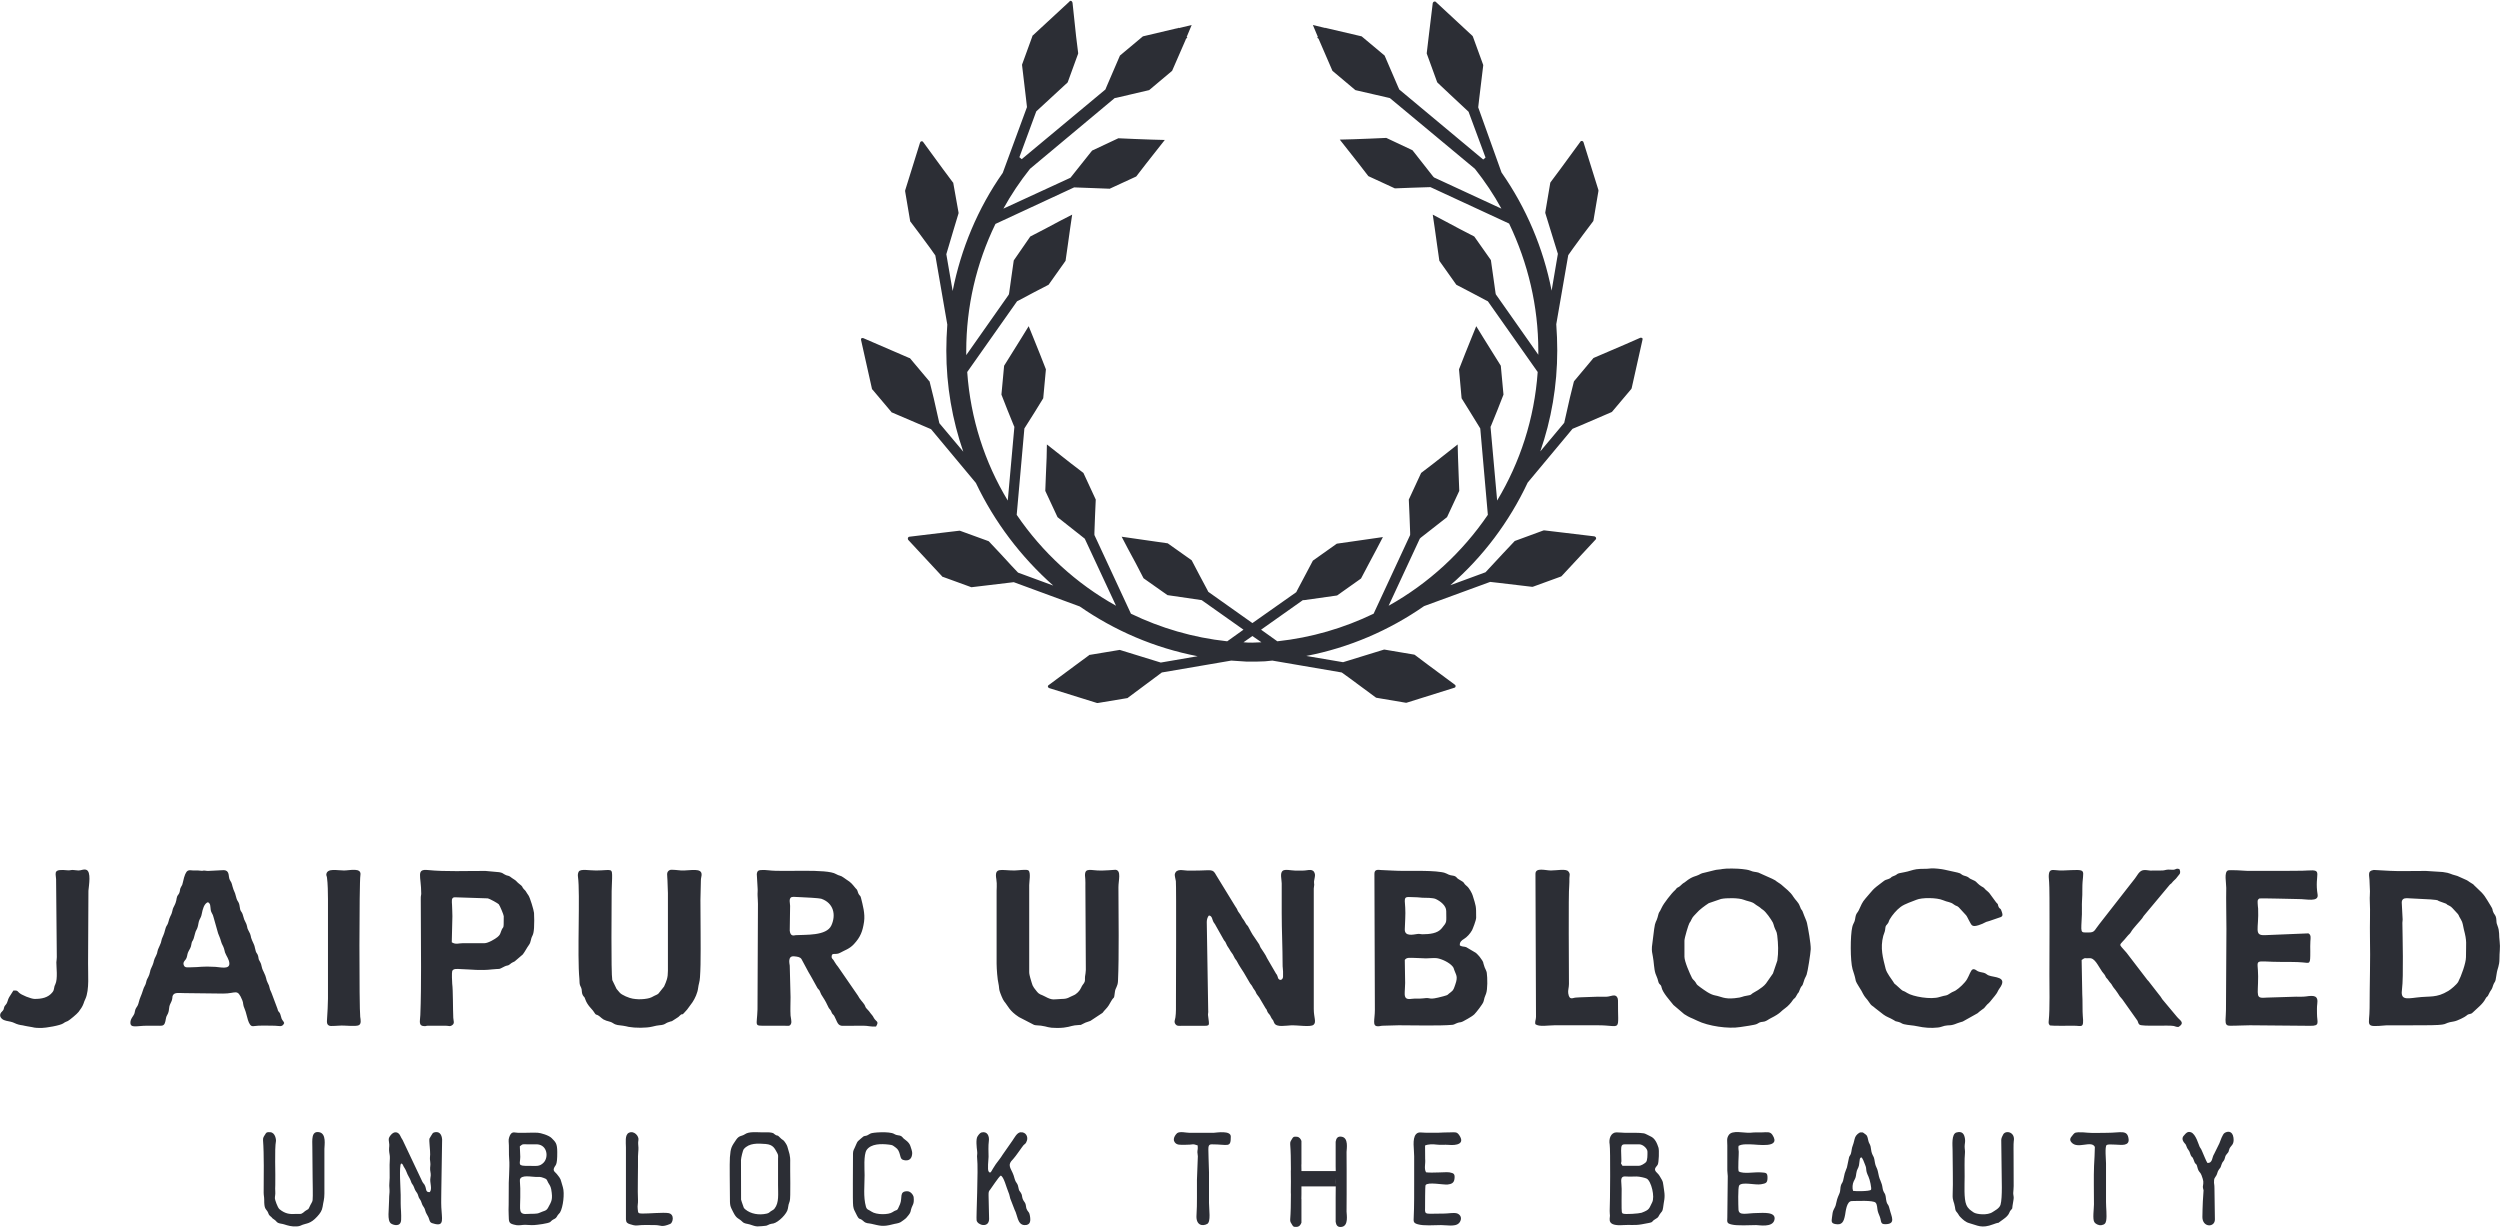
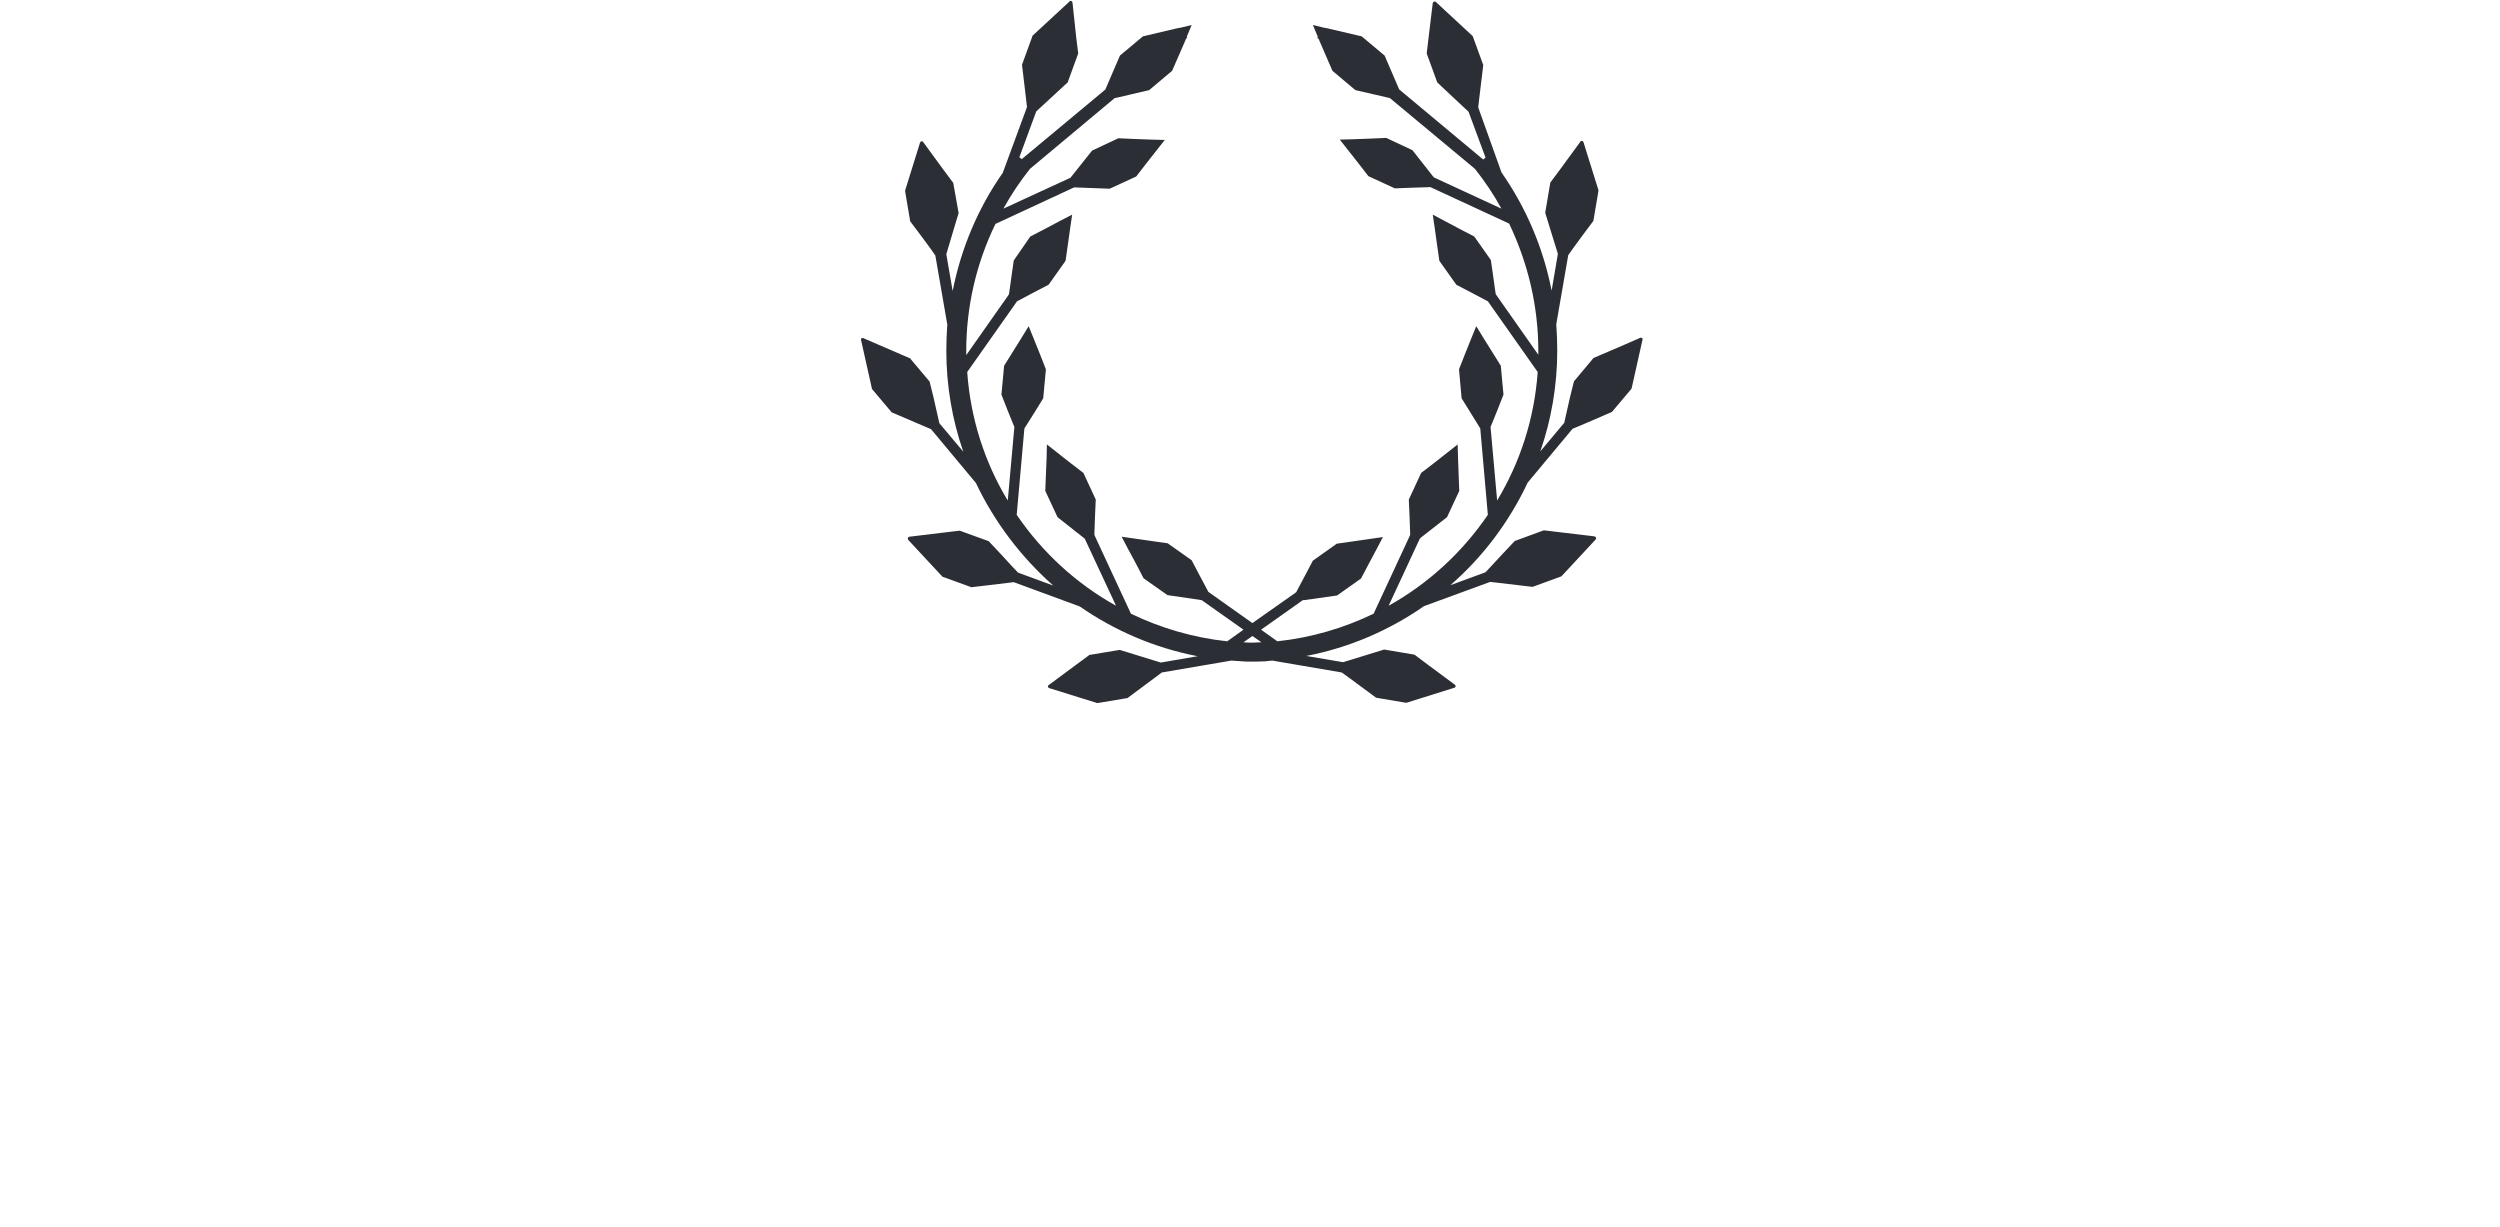
<svg xmlns="http://www.w3.org/2000/svg" width="2799" height="1374" viewBox="0 0 2799 1374" fill="none">
  <path fill-rule="evenodd" clip-rule="evenodd" d="M1200.8 3.1L1204.8 40.7L1207.1 59.3C1207.1 59.3 1207.1 59.6 1207.1 60L1195.6 91.6C1195.6 92 1195.2 92.4 1195.2 92.4L1160.2 124.7L1141.3 176L1143.9 178.2L1237.6 100.2L1239 96.8L1253.9 62.2L1279.6 40.7L1316 32.1L1319.3 31.4L1319.7 31L1320.1 31.4L1334.2 28L1328.6 41.4L1329.4 42.2L1327.9 43.3L1327.2 45.1L1312.3 79.3L1286.6 100.9L1249.8 109.5L1248 109.8L1153.2 189C1142 203.1 1132 218 1123.4 233.6L1198.5 199L1222.7 168.6L1252.1 154.8L1270.3 155.6L1289.2 156.3L1304.1 156.7L1283.3 183.1L1272.1 197.6L1242.4 211.3L1224.2 210.6L1202.6 209.8L1114.5 250.7C1093 295 1081.8 343.3 1081.8 393.1C1081.8 394.567 1081.8 396.067 1081.8 397.6L1129.4 329.9L1129.8 328.4L1132.4 309.8L1135 291.6L1153.5 264.8L1169.9 256.3L1186.6 247.4L1200.4 240.3L1198.2 255.2L1195.6 273.8L1193 292L1174 318.8L1157.6 327.3L1140.9 336.2L1138.7 337.3L1082.9 416.5C1086.6 468.9 1102.6 518 1128.3 560.4L1135.7 477.9L1135 476.4L1127.9 458.9L1121.2 441.8L1124.2 409.5L1143.9 377.9L1151.7 365.2L1157.3 379L1164.3 396.4L1171 413.5L1168 445.9L1158.4 461.5L1148.3 477.5L1146.9 479.7L1138.3 576.4C1166.9 618.4 1204.8 653.3 1249.5 678.2L1214.5 603.1L1184 579L1170.3 549.6L1171 531.4L1171.8 512.4L1172.1 497.6L1198.5 518.4L1213 529.5L1226.8 559.3L1226 577.5L1225.3 596.4V599L1266.2 687.1C1299.3 703.1 1335.7 713.9 1374 718L1392.2 705L1345.4 671.9L1307.1 666.3L1280.3 647.4L1271.8 631L1262.8 614.3L1255.8 600.9L1289.2 605.7L1307.4 608.3L1334.2 627.3L1342.8 643.7L1351.7 660.4L1352.8 662.6L1402.2 697.6L1451.3 663L1452.4 660.8L1461.3 644L1469.9 627.7L1496.7 608.7L1514.9 606.1L1548.3 601.3L1541.3 614.7L1532.4 631.4L1523.8 647.7L1497 666.7L1460.2 671.9H1458.7L1411.9 705L1430.1 718C1468.4 713.9 1504.8 703.1 1537.9 687.1L1578.8 599V596.4L1578.1 577.5L1577.3 559.3L1591.1 529.5L1605.6 518.4L1632 497.6L1632.4 512.4L1633.1 531.4L1633.8 549.6L1620.1 579L1590.7 602L1589.6 603.1L1554.7 678.2C1599.3 653.3 1637.2 618.4 1665.8 576.4L1657.3 479.7L1646.1 461.5L1636.4 445.9L1633.5 413.5L1640.2 396.4L1647.2 379L1652.8 365.2L1660.6 377.9L1680.3 409.5L1683.3 441.8L1676.6 458.9L1669.5 476.4L1668.8 477.9L1676.2 560.4C1701.9 517.6 1717.9 468.9 1721.6 416.5L1665.8 337.3L1663.6 336.2L1646.8 327.3L1630.5 318.8L1611.5 292L1608.9 273.8L1606.3 255.2L1604.1 240.3L1617.5 247.4L1634.2 256.3L1650.6 264.8L1669.2 291.2L1671.8 309.5L1674.4 328L1674.7 329.5L1722.3 397.2C1722.3 395.733 1722.3 394.233 1722.3 392.7C1722.3 342.9 1710.8 294.6 1689.6 250.3L1601.5 209.5L1579.9 210.2L1561.7 210.9L1532 197.2L1520.8 182.7L1500 156.3L1514.9 155.9L1533.8 155.2L1552.1 154.4L1581.4 168.2L1604.5 197.6L1605.6 198.7L1681 233.6C1672.5 218 1662.5 203.1 1651.3 189L1556.1 109.8L1517.5 100.9L1491.8 79.3L1477 45.1L1476.2 43.3L1474.7 42.2L1475.5 41.4L1469.9 28L1484 31.4L1484.4 31L1484.8 31.4L1524.5 40.7L1550.2 62.2L1565.1 96.8L1566.6 100.2L1660.6 178.6L1663.2 176.4L1644.2 125.1L1623.1 105.4L1609.3 92.4C1609.3 92 1608.9 92 1608.9 91.6L1597.4 60C1597.4 60 1597.4 59.6 1597.4 59.3L1599.6 40.7L1604.1 3.5C1604.5 2.4 1605.2 1.7 1606.3 1.7C1606.7 1.7 1607.1 1.7 1607.4 2L1648.7 40.3C1648.7 40.7 1649.1 40.7 1649.1 41.1L1660.6 72.7C1660.6 72.7 1660.6 73 1660.6 73.4L1656.1 110.6L1655 120.2L1681.1 193.1C1708.9 232.9 1727.9 277.9 1737.2 325.4L1744.2 284.2L1735.7 256.7L1730.1 238.5C1730.1 238.1 1730.1 238.1 1730.1 237.7L1735.7 204.6C1735.7 204.3 1736.1 204.3 1736.1 203.9L1747.2 189L1769.5 158.5C1769.9 157.8 1770.6 157.8 1771.4 157.8C1771.8 158.2 1772.1 158.2 1772.1 158.2C1772.5 158.5 1772.9 158.9 1772.9 159.3L1789.6 212.8C1789.6 213.2 1789.6 213.567 1789.6 213.9L1784 247C1784 247.4 1783.7 247.4 1783.7 247.7L1772.5 262.6L1761.3 277.9L1755.8 285.7L1742.4 363C1743.1 372.7 1743.5 382.7 1743.5 392.4C1743.5 431.8 1736.8 470.1 1724.5 505.4L1751.3 473.4L1753.5 463.7L1757.6 445.5L1762.1 427.3C1762.1 426.9 1762.5 426.9 1762.5 426.6L1784 400.9C1784.4 400.9 1784.4 400.5 1784.8 400.5L1819.3 385.7L1836.4 378.2C1837.2 377.9 1838.7 378.2 1839 379C1839 379.333 1839 379.7 1839 380.1L1826.8 434.7C1826.8 435.1 1826.4 435.1 1826.4 435.5L1804.8 461.1C1804.5 461.1 1804.5 461.5 1804.1 461.5L1769.5 476.4L1760.6 480.1L1710.4 540.3C1689.6 584.5 1660.2 623.6 1623.8 655.2L1663.2 640.7L1682.9 619.5L1695.9 605.7C1696.3 605.7 1696.3 605.4 1696.7 605.4L1728.3 593.8C1728.3 593.8 1728.6 593.8 1729 593.8L1785.1 600.5C1786.3 600.9 1787 601.6 1787 602.8C1787 603.1 1787 603.5 1786.6 603.9L1748.3 645.1C1748 645.1 1748 645.5 1747.6 645.5L1716 657C1716 657 1715.6 657 1715.3 657L1678.1 652.6L1668.4 651.5L1594.4 678.6C1555.4 705.7 1510.8 725.1 1462.5 734.4L1503.7 741.4L1549.5 727.3C1549.8 727.3 1549.8 727.3 1550.2 727.3L1583.3 732.9C1583.7 732.9 1583.7 733.2 1584 733.2L1598.9 744.4L1629 766.7C1629.8 767.1 1629.8 768.6 1629.4 769.3C1629 769.7 1628.6 770 1628.3 770L1574.7 786.8C1574.7 786.8 1574.4 786.8 1574 786.8L1540.9 781.2C1540.5 781.2 1540.5 780.8 1540.2 780.8L1510 758.5L1502.2 752.9L1424.5 739.6C1418.97 740.333 1413.4 740.7 1407.8 740.7C1405.6 740.7 1403.7 740.7 1401.5 740.7C1399.3 740.7 1397.4 740.7 1395.2 740.7C1389.6 740.3 1384.03 739.933 1378.5 739.6L1300.8 752.9L1262.8 781.2C1262.5 781.6 1262.5 781.6 1262.1 781.6L1229 787.1C1229 787.1 1228.6 787.1 1228.3 787.1L1174.7 770.4C1174.4 770 1174 770 1173.6 769.7C1172.9 768.9 1173.2 767.4 1174 767.1L1204.1 744.8L1219.3 733.6C1219.3 733.2 1219.7 733.2 1220.1 733.2L1253.2 727.7C1253.5 727.7 1253.5 727.7 1253.9 727.7L1299.6 741.8L1340.9 734.7C1292.6 725.4 1248 706.1 1208.9 679L1135 651.8L1088.1 657.4C1088.1 657.4 1087.7 657.4 1087.4 657.4L1055.8 645.9C1055.4 645.9 1055 645.9 1055 645.5L1016.7 604.3C1016.7 603.9 1016.4 603.5 1016.4 603.1C1016.4 602 1017.1 600.9 1018.2 600.9L1055.4 596.4L1074 594.2C1074 594.2 1074.4 594.2 1074.7 594.2L1106.3 605.7C1106.7 605.7 1107.1 606.1 1107.1 606.1L1120.1 619.9L1132.7 633.6L1139.8 641.1L1179.2 655.6C1143.1 623.6 1113.4 584.5 1092.6 540.7L1042.4 480.5L1033.5 476.7L998.9 461.9C998.5 461.9 998.2 461.9 998.2 461.5L976.6 435.9C976.2 435.9 976.2 435.5 976.2 435.1L964 380.5C964 380.1 964 379.7 964 379.3C964.3 378.6 965.8 378.2 966.6 378.6L1018.2 400.9C1018.6 400.9 1019 400.9 1019 401.3L1040.5 426.9C1040.9 426.9 1040.9 427.3 1040.9 427.7L1045.4 445.9L1049.5 464.1L1051.7 473.8L1078.5 505.7C1066.2 470.4 1059.5 432.1 1059.5 392.7C1059.5 383.1 1059.9 373 1060.6 363.4L1047.2 286L1041.7 278.2L1030.5 263L1019.3 248.1C1019 248.1 1019 247.7 1019 247.4L1013.4 214.3C1013.4 213.9 1013.4 213.533 1013.4 213.2L1030.1 159.6C1030.5 159.3 1030.5 158.9 1030.9 158.5C1031.2 158.2 1031.2 158.2 1031.6 158.2C1032.4 158.2 1033.1 158.2 1033.5 158.9L1055.8 189.4L1066.9 204.3C1067.3 204.3 1067.3 204.6 1067.3 205L1073.2 238.1C1073.2 238.5 1073.2 238.5 1073.2 238.8L1067.7 257L1059.5 284.6L1066.6 325.8C1075.9 278.6 1094.8 233.2 1122.7 193.5L1149.8 119.9L1148.7 110.2L1144.3 73C1144.3 73 1144.3 72.7 1144.3 72.3L1155.8 40.7C1155.8 40.3 1155.8 39.9 1156.1 39.9L1197.4 1.7C1197.4 1.3 1198.2 0.9 1198.5 0.9C1199.63 0.9 1200.4 1.633 1200.8 3.1ZM1392.2 719.1C1395.6 719.5 1398.9 719.5 1402.2 719.5C1405.6 719.5 1408.9 719.1 1412.3 719.1L1402.2 712.1L1392.2 719.1Z" fill="#2C2E35" />
-   <path fill-rule="evenodd" clip-rule="evenodd" d="M714.8 1285.1C714.9 1288.6 714.3 1290.8 714.3 1294.6C714.5 1305.3 713.7 1336 714.3 1343.7C714.5 1347.5 713.5 1349.8 714 1353.5C714.5 1357.9 714 1358.6 719 1358.7C726.2 1358.8 742.8 1357.2 748.5 1358.2C755.7 1359.6 753.3 1369.2 750.4 1370.3C740.4 1374.5 740.1 1371.6 733.3 1371.6C726.8 1371.6 720 1371.2 713.6 1372C710.6 1372.4 707.7 1371.3 705.3 1370.6C702.4 1369.7 701 1368.8 700.8 1365.3V1324.7C700.8 1311.37 700.8 1298 700.8 1284.6C700.8 1279.3 699.3 1270.4 704.2 1268.2C710.1 1265.5 715.5 1272.2 714.8 1276.2C714.1 1280.6 714.7 1280.9 714.8 1285.1ZM2478.8 1324.2C2478.8 1325.7 2479.3 1325.9 2479.3 1330.5L2479.8 1365.3C2479.8 1374.5 2465.8 1374.5 2465.8 1362.6C2465.8 1357.2 2466.1 1350.9 2466.3 1345.2L2467.1 1332.7C2467 1332 2466.2 1329.6 2466.3 1328.9C2467.2 1322.6 2467.2 1322.6 2464.9 1316C2463.7 1312.8 2462.7 1312.8 2461.4 1310.4C2460.4 1308.5 2460 1305.4 2459.3 1304.1C2457.9 1301.9 2457.9 1304.2 2456 1298.5C2454.6 1294.3 2454 1296.3 2452.7 1293.2C2451.4 1290.1 2451.9 1289.7 2449.9 1287.1C2448.1 1284.8 2448.4 1283.8 2447 1281.2C2446.6 1280.5 2441.1 1276 2444.8 1271.7C2447.8 1268.1 2449.5 1266.5 2453 1267.7C2458.5 1269.6 2461.7 1282 2462.7 1283.9C2464.3 1286.9 2463.6 1284.5 2465.8 1289.7C2466.8 1291.8 2470.2 1300.5 2471.4 1302C2477.5 1302.4 2476.4 1295.6 2478.9 1292.1L2484.8 1280.1C2485.8 1277.4 2488.4 1269.9 2490.6 1268.5C2493.8 1266.4 2499.5 1265.7 2500.6 1273.8C2501.7 1281.9 2497.5 1282.5 2496.1 1286.1C2494.6 1290.1 2496 1288.8 2493.1 1292.1C2491 1294.4 2491.5 1295.6 2490.4 1298.3C2489.4 1300.6 2488.3 1300.5 2487.3 1303.6C2485.9 1307.7 2486.7 1306.3 2484.2 1309.6C2482.6 1311.7 2482.6 1314 2481.5 1315.9C2479.3 1319.8 2478.8 1318.5 2478.8 1324.2ZM1340.9 1282.4C1334.3 1280.1 1336.7 1281.8 1327.1 1281.7C1321.3 1281.7 1317.6 1282.3 1315.1 1278.7C1312.2 1274.5 1317.2 1269.2 1318 1268.6C1321.3 1266.4 1328 1268.3 1331.8 1268.3H1358.7C1362.6 1268 1378 1265.5 1378 1272.5C1378 1285.6 1375.2 1281.2 1356.6 1281.2C1351.6 1281.2 1353.1 1285.5 1353.1 1296.2C1353.1 1301.3 1353.6 1307.1 1353.6 1312.6V1346.8C1353.6 1354 1355.9 1368 1351.6 1370.3C1346.2 1373.3 1338.8 1371.8 1339.6 1360.5C1340.5 1347.4 1339.9 1334.1 1340.1 1321L1341.1 1294.6C1341.1 1292.7 1340.6 1291.8 1340.6 1289.9C1340.7 1286.3 1341.3 1287.5 1340.9 1282.4ZM2358.1 1366.5C2357.5 1370 2356 1371.1 2352.7 1371.7C2349.4 1372.2 2346 1370.1 2344.9 1368.4C2342.6 1365.2 2344.4 1353.2 2344.4 1348.4C2344.4 1336 2344 1316.9 2344.5 1305.2C2344.8 1298.3 2345.4 1290.7 2345.4 1284.1C2341.6 1276.3 2326.2 1287 2319.3 1279.1C2316.5 1276 2318.2 1273.7 2320.1 1271.5C2322.2 1269 2322.3 1267.9 2326.9 1267.7C2330.9 1267.6 2334.3 1267.9 2337.6 1268.2C2343.7 1268.8 2352.7 1268.2 2359.1 1268.3C2374.7 1268.3 2381.9 1264.3 2383.2 1275.4C2383.6 1279.1 2381.8 1280.8 2378.8 1281.5C2373.9 1282.6 2361 1280.2 2358.6 1282C2356.4 1283.6 2357.9 1298.8 2357.9 1302.5C2357.9 1316.97 2357.9 1331.4 2357.9 1345.8C2357.9 1352 2359 1360.8 2358.1 1366.5ZM1595.6 1297.5C1596.2 1303 1594.1 1308.2 1596.6 1312.5C1603.2 1313.5 1619.4 1311.9 1623 1312.6C1628 1313.5 1629.1 1314.6 1628.4 1320.1C1627.8 1324.5 1625 1325.7 1620.7 1326.2C1615.5 1326.6 1598.8 1323.1 1596.1 1326.8C1595.4 1327.9 1595.6 1349.5 1595.5 1352.6C1595.1 1360.9 1596.2 1358.6 1617.1 1358.7C1621.4 1358.7 1626.9 1357.5 1630.9 1358.4C1633.8 1359.2 1637.1 1362.2 1635.1 1366.9C1632 1374.4 1621.8 1371.6 1613.4 1371.6C1605.2 1371.6 1594.3 1372.7 1587.4 1370.7C1582.4 1369.3 1582.5 1367.8 1582.8 1362.7C1583.4 1351.7 1583.3 1333.1 1583.3 1322.1C1583.3 1312.9 1583.2 1303.7 1583.3 1294.6C1583.4 1287.2 1580.8 1274.9 1585.4 1269.8C1588.2 1266.7 1591.8 1268.3 1596.6 1268.2C1601.2 1268.1 1605.6 1268.4 1610.3 1268.2C1614.8 1268 1618.9 1267.8 1623.5 1267.8C1629 1267.8 1631 1266.8 1633.8 1271C1640.4 1280.8 1630.8 1282.6 1621.9 1281.8C1617.5 1281.4 1613 1282.1 1608.5 1281.5C1604.3 1280.9 1598.8 1281 1595.5 1282.5C1595.4 1283.2 1595.5 1296.4 1595.6 1297.5ZM2086.7 1268.6C2090.8 1271.5 2090.5 1271.4 2091.8 1277.2C2092.3 1279.8 2093.6 1280.7 2094.3 1283.5C2094.9 1286 2094.9 1289 2095.9 1291.5C2096.9 1294.2 2098 1295 2098.5 1297.9C2099.1 1301 2099.2 1302.7 2100.1 1305.2C2101.1 1307.9 2101.8 1308.4 2102.5 1311.7C2104.6 1322.1 2104.2 1317.9 2106.9 1326C2107.7 1328.6 2107.6 1330.9 2108.5 1333.2C2109.5 1335.9 2110.7 1336.1 2111.2 1339.5C2112.6 1351.4 2113.6 1345.2 2115.6 1353.7C2117.6 1362.1 2123.1 1370.6 2110.7 1370.6C2105.9 1370.6 2106.3 1368.4 2105.3 1364.3C2104.6 1361.4 2103 1358.8 2102.3 1355.8C2101.6 1353 2101.9 1348.6 2099.9 1346.5C2097.1 1343.6 2078.9 1344.7 2073.3 1344.7C2067.3 1344.7 2066.4 1357 2065.8 1360C2064.3 1368.2 2062.2 1372 2054.5 1370.4C2050.4 1369.5 2050.4 1367.7 2051.1 1363C2051.6 1359.3 2051.7 1356.5 2053.3 1353.7C2057.2 1346.8 2054.4 1347.3 2059.3 1336.5C2060.9 1333 2060.1 1329.8 2061.2 1326.8C2062 1324.2 2063.2 1325 2064.3 1318.4C2064.9 1314.7 2065.6 1312.7 2066.9 1309.4C2067.8 1307.2 2067.9 1307.3 2068.3 1304.8L2070.3 1295.3C2071 1293.7 2071.7 1293.4 2072.3 1291.5C2073.3 1288 2072.9 1286.1 2074.5 1282.1C2075.7 1279.1 2075.9 1276.4 2077.1 1273.2C2077.9 1271.1 2081.2 1267.8 2083.3 1267.8C2085.4 1267.8 2085.3 1267.6 2086.7 1268.6ZM2094.8 1332C2095.7 1330.7 2093.4 1320.3 2092 1317.5C2087.8 1308.7 2090.8 1310.2 2088 1303.7C2087 1301.5 2085.7 1296.7 2083.8 1295.7C2082.2 1296.7 2082.3 1297.3 2082 1299.6C2081.7 1301.4 2081.6 1303.4 2081.3 1304.8C2080.6 1308.3 2078.9 1309 2078.3 1313.7C2077.6 1319 2077.5 1318.5 2075.4 1322.7C2074.1 1325.3 2073.6 1330.2 2074.7 1333.3C2076 1333.7 2093.3 1334.1 2094.8 1332ZM1933.9 1363.2L1934.4 1316.8C1934.4 1314.7 1933.9 1313 1933.9 1310.5V1282.5C1933.9 1277.4 1932.9 1274.7 1935.5 1270.8C1939.5 1264.8 1952.7 1268.8 1959.8 1268.2C1964.3 1267.7 1968.4 1267.8 1973.1 1267.8C1978.4 1267.7 1981.8 1266.7 1984.4 1270.6C1994.6 1286.3 1967.9 1281.2 1959.4 1281.2C1953.9 1281.3 1951 1280.7 1946.5 1282.9C1946.1 1285.6 1946.5 1287.3 1946.7 1289.5C1946.9 1291.1 1945.5 1309.9 1946.7 1311.5C1951.9 1314.7 1964.4 1312 1971.5 1312.6C1977 1313.1 1979 1312.5 1978.9 1318.9C1978.8 1324.7 1976.9 1324.9 1971.7 1325.9C1965.2 1327.1 1950.5 1322.8 1947.2 1327.2C1945.6 1329.3 1946.2 1350 1946.4 1354.2C1946.8 1361.7 1955.8 1358.1 1967.3 1358.1C1972.2 1358.2 1989.3 1355.9 1986.6 1366C1984.3 1374.6 1969.5 1371.6 1966.2 1371.6C1958.9 1371.7 1945 1372.5 1938.9 1371C1933.4 1369.7 1933.6 1368.6 1933.9 1363.2ZM969.5 1351C970.6 1354.7 972.5 1354.2 975.7 1356.5C981.2 1360.3 994.9 1360.2 999.3 1357.1C1005.1 1353.1 1003.7 1357.7 1007.7 1348.1C1010.6 1341.1 1006.5 1333.9 1015.5 1333.7C1019.8 1333.6 1022.5 1338.2 1022.9 1340C1023 1340.4 1023.1 1342.7 1023.1 1343.1C1023.1 1349.8 1021.2 1348.1 1019.4 1356.7C1019 1358.6 1016.1 1361.9 1014.7 1363.5C1014 1364.4 1009.4 1367.7 1008.4 1368.3C1006 1369.8 1002.4 1369.9 999.3 1370.8C988.1 1373.8 984.8 1372.2 975.3 1370.1C971.8 1369.3 969.8 1370.1 966.6 1367.1C961.7 1362.5 962.6 1367.6 958.3 1358.6C956.6 1355.1 955.8 1354.3 955.2 1350.2C954.5 1344.8 955.1 1305 955 1294.6C955 1289.6 954.9 1288.9 956.9 1285.1C958 1283.1 959.2 1279.1 960.5 1277.7C961.3 1277 966.1 1272.7 966.8 1272.3C970.1 1270.8 968 1273.2 974.6 1269.1C976.8 1267.8 996 1266.5 1001 1269.5C1004.6 1271.7 1006.8 1270.7 1009 1272C1010 1272.6 1011 1274 1011.7 1274.7C1012.9 1275.8 1017.7 1278.5 1019.2 1282.9C1019.9 1284.9 1021.4 1289.2 1021.3 1291C1021 1302 1011.4 1299.1 1009.9 1298C1007 1296 1008.4 1288.5 1002.7 1284.7C999.6 1282.6 1000 1282 995.2 1281.5C986.9 1280.5 975.3 1280.3 970.3 1287.5C966.7 1292.8 968 1309.6 968 1315.7C968 1327.2 966.4 1340 969.5 1351ZM1108.8 1331.6C1106.8 1334 1106.8 1334.4 1106.8 1338.4L1107.4 1364.8C1107.2 1375.3 1094.4 1371.8 1093.4 1366.3C1092.8 1363.4 1095.5 1309.3 1094 1296.6C1093.6 1293.4 1094.5 1292.1 1094 1288.7C1093.5 1285 1092.4 1275.4 1094.4 1272.4C1095.3 1270.9 1097.2 1268.3 1098.9 1267.9C1105.4 1266.2 1107.9 1272 1107.1 1277.6C1106.4 1282.4 1106.7 1290.1 1106.8 1295.2C1106.8 1298.5 1105.2 1309.7 1107 1311.8C1109.4 1314.8 1109.7 1310.8 1114.9 1303.4C1117 1300.4 1120.3 1296.6 1122.6 1292.7L1133.7 1276.8C1135.5 1274.3 1138.5 1268.1 1142.5 1267.7C1149 1267.1 1151.2 1273.3 1149.7 1277.1C1148.4 1280.7 1148.2 1280 1145.9 1282.2C1144.9 1283.2 1136.8 1295.2 1134.4 1297.6C1126.8 1304.9 1132.1 1307.8 1134.9 1316.1C1135.6 1318.2 1136 1320.4 1137.1 1322.7C1138.5 1325.3 1139.4 1325.3 1140.1 1329.1C1141.1 1333.6 1140.8 1332.4 1142.9 1335.4C1144.6 1337.9 1144 1339.5 1145 1342.3C1146.1 1345.1 1147.5 1345.9 1148.2 1348C1149 1350.8 1148.5 1352.4 1150.1 1355C1151.7 1357.6 1152.4 1357.1 1153.1 1361.2C1154 1366.4 1154.1 1372 1146.8 1371.6C1139 1371.1 1139.1 1359.9 1136.1 1354.8L1131.1 1341.9C1130.2 1339.1 1130.4 1337.8 1129.1 1335C1126.7 1329.4 1123.9 1317.3 1120.4 1316.2C1117.9 1317.8 1109.8 1330.5 1108.8 1331.6ZM308.2 1326.8C308.2 1330 307.9 1331.3 308.2 1334.2C308.5 1337.5 307.6 1339.6 307.8 1342C307.9 1343.2 310.6 1351.8 312.9 1353.8C319.5 1359.2 324.7 1359.6 332 1359.1C335.7 1358.9 336.5 1359.9 339.3 1357.8C340.3 1357 340.6 1356.6 341.6 1355.9C346.3 1352.5 344.3 1355.9 347.5 1349.2C348.4 1347.2 349.7 1345.9 350 1343.7C350.5 1339.7 350 1323.1 350 1318.4C350 1307 349.7 1295.9 349.7 1284.6C349.7 1276.7 348.2 1265.9 357.4 1267.6C365.7 1269.2 363.2 1282.3 363.2 1286.2V1336.3C363.2 1342.8 362 1345.5 361.2 1351.1C360.5 1355.5 358.5 1358.4 355.1 1362.1C347.6 1370.4 342.8 1369.6 338.9 1371.2C336.4 1372.2 335.9 1372.8 332.4 1373.1C326.6 1373.5 322.2 1372.1 318.1 1370.8C316.1 1370.1 313.1 1370 311.3 1369.1C309.5 1368.3 309.2 1366.7 306.7 1365.2C303.7 1363.3 305.6 1363.9 302.5 1361.5C300.4 1359.9 300.8 1358.4 299.4 1356.2C297.5 1353.2 295.7 1353.5 295.8 1343.1C295.8 1339.9 295.2 1338.3 295.2 1335.3C295.3 1318.3 295.7 1291.7 294.5 1276.7C294.3 1273.6 295.4 1272.5 296.7 1270.4C298.3 1267.7 298.5 1267.4 302.5 1267.6C308.5 1268 309.1 1276.5 309 1277.2C307.2 1286.8 308.6 1313.7 308.2 1326.8ZM2254.4 1294.1L2254.5 1327.9C2254.5 1331 2254.1 1333.3 2254 1335.8C2254 1338.6 2255 1339.9 2254.3 1343.4C2251.8 1356.6 2254.4 1350.8 2250.5 1355.9C2249.6 1357.2 2249.7 1360.4 2242.9 1365.1C2232.5 1372.4 2242 1366.8 2231.7 1370.7C2218.3 1375.8 2214.2 1371.9 2204.7 1369.4C2200.8 1368.4 2197.4 1365.3 2194.7 1362.5C2192.9 1360.7 2192.9 1359.6 2191.2 1357.6C2189.3 1355.4 2189.3 1355.1 2188.8 1351.5C2187.8 1345.1 2185.9 1344.7 2186.2 1337.3C2186.8 1324.4 2186.1 1302.1 2186.1 1287.3C2186.1 1282.7 2184.6 1269.5 2190.5 1267.9C2196.8 1266.2 2199.2 1269.3 2200 1275.1C2200.5 1278.3 2199.6 1280.7 2199.6 1283.6C2199.6 1286.7 2200.3 1288.3 2199.9 1292C2199.3 1296.5 2199.6 1312.2 2199.6 1317.3C2199.6 1326.5 2198.6 1342.1 2201.5 1348.9C2203.6 1353.6 2206.1 1354.9 2209.8 1357.5C2212.8 1359.5 2225.2 1361.1 2231.1 1356.9C2232.9 1355.6 2238.6 1353 2239.8 1348.8C2242.1 1340.8 2241 1318.5 2241 1308.9L2240.6 1276.2C2240.7 1274.1 2241.8 1271.9 2242.8 1270.1C2245.5 1265.1 2256.6 1267.2 2254.6 1277.8C2254.2 1280.1 2254.4 1291.1 2254.4 1294.1ZM882.1 1353.2C881.3 1358.9 871.6 1368.4 865.9 1369.8C864.4 1370.1 863.2 1370.1 861.6 1370.7C860.3 1371.3 859.3 1371.9 857.9 1372.3C857 1372.5 849.2 1373.2 847.8 1373.1C844.1 1372.8 842.5 1371.7 839.5 1370.9C836.1 1369.9 833.6 1370.2 831.3 1368C826.5 1363.2 825 1365.3 820.8 1356.9C817.3 1349.9 817.2 1350.5 817.2 1338.9C817.2 1329.9 816.7 1302.4 817.2 1295.7C818 1284.6 819.2 1283.5 824.3 1275.9C827.8 1270.9 830.2 1272.5 834.3 1269.7C838.6 1266.8 846.8 1267.7 854.1 1267.8C857.5 1267.8 861.2 1267.5 864.1 1268.2C866.4 1268.8 865.9 1268.9 867.5 1270.1C871.3 1272.8 869.2 1269.3 874.2 1274.5C875.3 1275.7 876.1 1275.8 877.2 1276.8C878.2 1277.6 881.1 1281.9 881.5 1283.6C883.5 1291.2 885 1292.8 884.7 1302C884.5 1308.6 885.4 1341.8 884.2 1344.7C883 1347.7 882.6 1349.6 882.1 1353.2ZM831.7 1349.2C832.5 1351.7 832.6 1352.5 834.3 1353.9C840.5 1359.2 849.8 1360.7 858.2 1358.8C860.9 1358.2 861.2 1357.5 862.9 1356.2C864.5 1355 865.9 1354.8 867.2 1353.1C872.4 1346.5 871.1 1336.9 871.1 1326.8C871.1 1317 871.1 1307.1 871.1 1297.3C871.2 1293.7 871.5 1293.3 869.9 1290.4C867.4 1286.1 865.9 1281.5 857.2 1280.8C848.3 1280.1 838.7 1279.6 832.8 1286.5C831.6 1287.9 829.7 1296.4 829.6 1298.8L829.7 1343.1C829.9 1344.2 831.1 1347.5 831.7 1349.2ZM479.9 1363.4C479.6 1362.5 478.9 1361.4 478.3 1360.3C477.8 1359.3 477.1 1358.3 476.7 1357.2C476 1355.5 476.1 1354.8 475.4 1353.2C474.1 1350.4 473.2 1350.5 472.1 1346.9C471 1343.2 470.2 1343.3 468.9 1340.7C468.4 1339.7 468.2 1338.1 467.7 1337.1C467.3 1336.1 466.6 1335.1 465.9 1334.2C464 1331.5 464.1 1330.1 462.7 1327.4C462 1326.2 461.4 1325.5 460.8 1324.5C460.3 1323.5 460 1322.2 459.5 1321.1C458.5 1318.6 457.2 1317 456.3 1314.9C455.3 1312.8 454.6 1310.3 453.3 1308.3C450.6 1304.5 451.5 1303.1 449.1 1302.7C446.6 1304.7 448.6 1333.2 448.6 1337.9C448.6 1344.2 448.5 1350.2 449 1356.4C449.2 1358.9 449.2 1363.3 449.1 1365.8C448.7 1374.2 440.2 1371.6 437.7 1369.8C433.2 1366.4 435.6 1354.1 435.6 1344.2C435.6 1340.6 435.8 1338.2 436.1 1334.7C436.3 1331.6 435.6 1328 435.9 1325.4C436.8 1316.7 435.7 1306.6 436.5 1296.7C436.7 1293.7 435.7 1290.9 435.6 1287.8C435.5 1283.6 436.3 1283.4 435.5 1278.5C434.9 1274.9 435.2 1273.8 437.2 1271.2C441.3 1265.8 446.3 1267.1 448.4 1272.1C449.7 1275.1 450.5 1275.3 451.7 1278.3L473 1323.3C473.8 1324.8 474.1 1324.7 475.1 1326.1C478.1 1331 475.7 1335 481.2 1334.7C484.3 1330.8 480.9 1324.1 481.9 1318.7C482.7 1314.8 482 1313.2 481.6 1309.9C481.3 1306.1 482.3 1304.8 481.7 1300.9C481.1 1296.6 481.4 1296.5 481.6 1292.5C481.8 1288.8 480.2 1276.8 480.8 1274.8C481 1274.2 484.4 1268.8 484.6 1268.6C485.7 1267.6 494.1 1264.6 495 1275.7L494.1 1332.6C494.1 1338.8 493.8 1345.5 494.1 1351.6C494.7 1364.7 497.5 1372.7 487.2 1370.4C481.1 1369 481.7 1368.5 479.9 1363.4ZM622.4 1363.6C621.4 1364.5 620.3 1364.9 619.2 1365.5C617.2 1366.7 617.4 1367.1 616 1368.2C613.9 1369.8 601.5 1371.4 597.8 1371.6C594.2 1371.8 590.8 1371.3 587.8 1371.3C584.9 1371.3 581.1 1372.2 578.3 1371.7C568.8 1370 569.9 1368.5 569.5 1359.5C569.4 1356.6 569.3 1351.9 569.5 1349L569.6 1329.2C569.2 1326.4 570.9 1305.2 570.1 1298.1C569.5 1291.9 570.1 1283.2 569.5 1277.8C569.2 1275.1 570.5 1271.5 571.8 1269.7C574.2 1266.7 576.5 1268.2 580.3 1268.3C587.4 1268.5 595.1 1267.9 602 1268.2C605.4 1268.4 614.6 1271.1 617.6 1274.2C622 1278.7 623.9 1280 623.9 1289.9C624 1306 621.9 1303.7 620.3 1307.7C618.8 1311.2 622 1312.6 623.4 1314.4C628.6 1321 627 1318.8 630.2 1329.2C632.3 1336 630.5 1351.6 627 1357.5C626.2 1358.8 625.4 1359.1 624.5 1360.4C623.8 1361.5 623.3 1362.7 622.4 1363.6ZM582 1283.4L582.5 1295.2C582.4 1303.7 578.7 1305.5 592 1305.3C600.1 1305.2 604 1306.6 608.8 1301.5C614.4 1295.4 612.7 1282 601.5 1281.2C598.3 1281 594.2 1281.3 590.9 1281.2C585.3 1281.2 585.6 1280.4 582 1283.4ZM582.1 1320.7C581.9 1322 582.5 1328.1 582.5 1330.5C582.4 1334.1 582.5 1337.2 582.5 1340.5C582.5 1354.8 579.9 1360.2 591.4 1359.1C596.1 1358.7 600.8 1359.5 604.4 1357.7C609 1355.5 611.5 1356.1 613.6 1352.2C617.5 1344.9 619.2 1343.3 617.1 1331.3C616.4 1327.9 615 1326.2 613.7 1324C611.8 1320.3 612.7 1320.3 608.4 1318.7C604.5 1317.3 603.9 1317.7 599.9 1317.7C595.2 1317.7 583.4 1314.9 582.1 1320.7ZM1837.7 1370.8C1830.3 1372.1 1824.8 1371.1 1817.5 1371.6C1798.4 1373 1802.6 1364.7 1802.5 1361.1C1802.5 1359.1 1802.1 1358.1 1802.2 1355.8C1802.7 1346.2 1803.1 1286.7 1802.2 1281.5C1800.9 1274.7 1803.7 1268 1809.6 1267.8C1812.1 1267.7 1816.4 1268.3 1819.6 1268.3C1825.3 1268.3 1835.6 1268 1840.6 1268.9C1842.1 1269.1 1845.9 1271.4 1847.8 1272.2C1853 1274.4 1855.2 1280 1856.8 1284.8C1857.8 1287.6 1857.2 1301.4 1856.1 1303.7C1854.7 1306.7 1850 1308.6 1855.6 1313.5C1857 1314.8 1857.5 1315.7 1858.2 1316.8C1862.7 1324.2 1861.5 1322.3 1863.2 1333.3C1864.5 1341.4 1862.8 1344.8 1862 1352.1C1861.4 1356.8 1860.3 1356.4 1858.4 1359.3C1856.2 1362.6 1857.3 1362.6 1853.5 1364.8C1846.6 1368.9 1854.8 1367.8 1837.7 1370.8ZM1815.3 1298.6C1815.6 1303.5 1813.6 1300.8 1816.5 1305.2H1834.9C1837.4 1305.2 1841.1 1302.8 1842.7 1301.3C1844.7 1299.4 1844.5 1292.7 1844.5 1289.4C1844.5 1285.9 1839.4 1281.2 1835.4 1281.2H1819.1C1815.6 1281.2 1815 1282.8 1815 1288.3L1815.3 1298.6ZM1843.7 1319.6C1842.1 1318.7 1835.6 1317.2 1832.3 1317.2C1828.5 1317.2 1824.6 1317.5 1820.7 1317.2C1817.1 1316.9 1815.1 1317.6 1815.1 1322.1C1815.1 1324.2 1815.6 1328 1815.6 1331.1C1815.6 1333.9 1815.3 1355.7 1815.8 1357.1C1816.5 1359 1816.4 1358.1 1817 1358.7C1819.3 1359.9 1835.3 1358.7 1837.9 1357.8C1847.2 1354.3 1846.1 1353.2 1849.7 1346.3C1853.1 1339.9 1848.7 1322.3 1843.7 1319.6ZM1457.1 1303.6L1457 1304C1457.07 1305.8 1457.1 1307.63 1457.1 1309.5V1309.9V1311.1H1495.5L1495.4 1305.9V1278.3C1496 1274.5 1497.6 1271.8 1502.3 1272.7C1510 1274.1 1507.7 1286.2 1507.6 1289.7L1507.7 1309.5C1507.7 1309.83 1507.7 1310.17 1507.7 1310.5V1323.1V1335.7C1507.7 1336.1 1507.7 1336.43 1507.7 1336.7L1507.6 1356.5C1507.7 1360.1 1510 1372.2 1502.3 1373.6C1497.6 1374.4 1496 1371.8 1495.4 1368V1340.3C1495.47 1336.37 1495.5 1332.37 1495.5 1328.3H1457.1V1336.3V1336.8C1457.1 1338.6 1457.07 1340.4 1457 1342.2L1457.1 1342.6V1368.9C1456.3 1371.1 1454.8 1373.4 1451.9 1373.6C1448.2 1373.8 1448 1373.5 1446.5 1371C1445.4 1369.1 1444.3 1368.1 1444.5 1365.3C1445.1 1358 1445.3 1347.7 1445.3 1337.3C1445.2 1336.6 1445.2 1335.8 1445.2 1334.8C1445.2 1331.3 1445.3 1327.3 1445.3 1323.1C1445.3 1318.9 1445.2 1315 1445.2 1311.4C1445.2 1310.5 1445.2 1309.7 1445.3 1308.9C1445.3 1298.6 1445.1 1288.3 1444.5 1281C1444.3 1278.1 1445.4 1277.1 1446.5 1275.2C1448 1272.8 1448.2 1272.4 1451.9 1272.7C1454.8 1272.9 1456.3 1275.2 1457.1 1277.4V1303.6ZM1495.5 1318V1328.2V1326.9C1495.5 1326 1495.6 1324.7 1495.6 1323.1C1495.6 1321.5 1495.5 1320.1 1495.5 1319.2V1318Z" fill="#2C2E35" />
-   <path fill-rule="evenodd" clip-rule="evenodd" d="M403.5 979.9C402.1 987.5 402.1 1128.8 403.3 1138.4C403.8 1141.9 404.7 1146.2 401.8 1147.8C398.5 1149.6 385 1147.8 380.3 1148.3C378.5 1148.4 370.2 1148.9 369.4 1148.6C365.6 1147.5 365.9 1144.7 366.2 1140.2C366.6 1133.4 367.2 1125 367.2 1118V1006.8C367.2 999.9 367 988.9 366.1 982.6C365.9 980.8 365.1 980.3 365.4 978.5C366.8 971.8 377.4 974.6 385.2 974.6C391.6 974.6 405.1 970.9 403.5 979.9ZM96.5 973.8C102.4 975.7 99.5 991.2 99 997.3L98.6 1078.5C98.4 1089.2 100.3 1108.2 95.6 1118.4C94.6 1120.4 94.2 1121.6 93.5 1123.7C92.3 1127.1 90.2 1129.9 88 1132.9C86.3 1135.2 77.8 1142.2 76 1143.1C73.7 1144.2 73.1 1144.1 71.1 1145.6C67.8 1148.2 50.8 1150.9 46.7 1150.9C36.7 1150.9 40.3 1150.5 30.9 1149.1C28.8 1148.8 27 1148.3 25.5 1148C23.7 1147.7 22.3 1147.6 20.7 1147.1C16.9 1146.1 15.6 1144.7 11.9 1143.9C8.8 1143.2 4.9 1142.8 2.6 1141C-0.6 1138.5 -0.6 1135.1 2.2 1132.6C5.8 1129.1 2.9 1128.8 6.5 1124.8C8.7 1122.4 8.6 1119 10.3 1116.4L15 1109C19.2 1108.8 19.1 1109.1 21.2 1111.3C23.8 1114 34.9 1118.4 38.8 1118.4C46.6 1118.4 54 1117.1 58.9 1110.7C61.2 1107.6 59.9 1105.9 61.9 1102.1C64.9 1096.1 63 1082 63.1 1077.4C63.2 1075.4 63.6 1073.8 63.6 1071.6L62.8 984.3C62.1 976.3 59.8 972.8 75.9 974.4C78.3 974.6 80 973.9 81.5 974L87.8 974.6C91.2 974.6 93.4 972.8 96.5 973.8ZM1736.3 974.6C1743.3 974.6 1753.2 972.4 1755.9 975.6C1758.3 978.6 1757.2 979.6 1757.1 983.1C1757 986 1757.2 989.4 1756.9 991.8C1755.9 998.8 1756.6 1090 1756.6 1101.7C1756.6 1105.8 1755.3 1108.8 1755.8 1112.1C1757.1 1120.4 1760.7 1117.1 1764.2 1116.9C1766.2 1116.8 1767.3 1116.8 1769.1 1116.6L1789 1115.9C1792.2 1115.9 1795.9 1116.1 1799.1 1115.9C1801.6 1115.8 1805.4 1114.3 1807.4 1114.5C1810 1114.8 1811.5 1117 1811.5 1120.1C1811.2 1156.7 1816.6 1147.9 1789 1147.9H1740.5C1733.2 1147.9 1723.3 1150 1718.9 1146.6C1718.4 1142.9 1719.6 1142.3 1719.7 1138.6L1719.1 978.3C1719.1 970.9 1730.5 974.6 1736.3 974.6ZM2586.7 1053.8C2586.4 1057.3 2586.6 1061.7 2586.6 1065.3C2586.6 1080.3 2586.4 1078.2 2577.9 1077.5C2571 1076.9 2562.8 1077 2555.8 1077C2521 1077 2528.2 1071.6 2528.2 1093.2C2528.2 1115.7 2524.7 1118 2537.9 1116.9L2570.6 1115.9C2574.3 1115.9 2578.1 1116.1 2581.8 1115.6C2590.3 1114.4 2595.8 1114.2 2594.4 1124C2593.9 1127.5 2594.1 1131.3 2594.1 1134.9C2594.1 1144.8 2598 1148.7 2586.4 1148.5L2518.9 1147.9C2511.2 1147.9 2504.4 1148.5 2496.7 1148.4C2492.3 1148.4 2491.7 1146.4 2491.7 1141.8C2491.8 1138.3 2492.2 1134.5 2492.2 1130.7L2492.7 1040C2492.7 1024.9 2492.2 1009 2492.5 994.1C2492.6 988.6 2489.8 976.3 2494.5 974.5C2496.2 973.8 2512.7 974.7 2515.8 975H2561.6C2568.7 974.8 2576.7 975.1 2583.7 974.6C2601.6 973.4 2590.9 978.1 2594.8 1001.6C2596.2 1010.3 2582.1 1006.5 2573.7 1006.6C2567.9 1006.6 2530.8 1005.4 2529.4 1006C2527.4 1007.6 2527.6 1008.2 2527.7 1011.5C2527.7 1013.9 2528.1 1015.2 2528.2 1017.3C2529.2 1040.1 2523.1 1047.5 2535.8 1047L2584.5 1045C2587.8 1046.8 2586.9 1050.2 2586.7 1053.8ZM479.1 974.1C498.8 976.1 522.8 975 543.5 975.1L558.9 976.5C562.1 977.1 562.6 977.5 564.9 979C567.6 980.7 569.2 980.1 571 981.4C572.9 982.7 573.4 983.4 575.9 984.8C578.1 986.1 578.6 987.4 580.4 988.8C586.8 993.7 583.5 992.1 586.4 995.4C587.5 996.6 587.6 996.4 588.5 997.6C589.7 999.4 590.4 1000.9 591.8 1002.7C593.3 1004.8 597.6 1018.7 597.9 1022.1C598.2 1026 598.2 1035 597.9 1039C597.2 1048.6 595.7 1046.3 594.4 1052.5C593.8 1055.2 593.4 1056.3 591.9 1058.4C590 1060.9 587.6 1065.7 585.3 1068.6L576.2 1076.4C573.6 1077.8 573.3 1077.5 570.9 1079.6C568.8 1081.5 567.4 1080.7 565 1082C556.9 1086.2 561 1084.2 551.3 1085.3C537.8 1086.9 528.5 1085.4 516 1085C511.8 1084.8 507.5 1084.2 506.3 1087.2C505.7 1088.8 506.1 1099.7 506.3 1101.4C507.3 1109.1 507 1129.8 507.5 1139.6C507.7 1143.2 509.2 1145.5 506.5 1147.6C503.8 1149.7 502.4 1148.4 499.1 1148.4H479.1C477.2 1148.4 476.9 1148.9 475.9 1148.9C468 1148.9 470.3 1143.7 470.6 1136.5C471.3 1120.4 471.4 1098.8 471.4 1082.7L471.1 1006.8C471 1002.5 471.6 1002.6 471.6 1000.5C471.6 980.8 465.5 972.7 479.1 974.1ZM558.4 1012.4C557.6 1011.5 548.7 1006.3 545.9 1005.8L509.2 1004.6C504.8 1004.6 506 1009.6 506.1 1013.1C506.2 1017.6 506.5 1021.3 506.5 1025.8L505.8 1055C510.4 1057.8 513.4 1056 518.1 1056H542.4C546.6 1056 554.5 1051.2 556.9 1049.2C559.4 1047 559.7 1046.6 561 1042.8C563.7 1035 564 1043.5 564 1025.8C564 1024.3 559.6 1013.8 558.4 1012.4ZM2177.1 973.7C2181.6 974.9 2192.5 976.8 2194.5 977.8C2195.4 978.3 2196.2 979.1 2197.1 979.6C2199 980.7 2201.1 980.7 2203.2 981.9C2204.6 982.7 2204.4 982.9 2205.6 983.7L2211.3 986.4C2213 987.5 2215 990.4 2218.5 992.4C2222.3 994.5 2220.6 993.7 2223.1 996.1C2224.9 997.8 2226 998.3 2227.5 1000.2L2234.9 1010.3C2238.2 1013.4 2236.1 1012.3 2237.8 1015.7C2239.1 1018.1 2239.9 1016.2 2241.2 1020.8C2242 1023.3 2242.8 1025.4 2240.2 1026.7L2227.4 1031.1C2220.8 1032.7 2223.2 1033.3 2215.1 1035.9C2206.8 1038.5 2207.3 1035 2204.3 1030.2C2203.4 1028.7 2202.5 1026.3 2201.3 1024.8L2193 1015.8C2191 1013.9 2190.1 1014.6 2187.6 1012.7C2183.8 1009.6 2180.3 1010.1 2175.5 1007.9C2168.4 1004.8 2151.5 1004.8 2145.6 1007.4C2141.3 1009.3 2132.6 1011.8 2127.8 1015.5C2123.4 1018.8 2118.6 1024.4 2115.8 1029.2C2114.2 1031.9 2115.1 1032.3 2112.9 1034.8C2110.7 1037.1 2111.1 1037.4 2110.6 1040.9C2110.3 1043.5 2109.2 1045.2 2108.5 1047.8C2104.9 1061.5 2108.1 1072.5 2111.2 1084.8C2112.5 1089.7 2118 1096.5 2119.2 1098.5C2121.7 1102.5 2120 1100.2 2123.1 1103C2134 1113 2127.5 1106.8 2135.4 1111.8C2141.5 1115.7 2161.9 1119.5 2171.7 1116.2C2179.1 1113.8 2178.5 1115.6 2184.1 1111.7C2185.8 1110.5 2187.7 1110.1 2189.6 1108.9C2193.6 1106.4 2200 1100.4 2202.3 1096.3C2204.9 1091.9 2206.5 1086 2208.7 1085.3C2211 1084.5 2212.7 1086.6 2214.2 1087.3C2216.2 1088.3 2218.4 1088.5 2220.9 1089.1C2223.5 1089.7 2224.3 1091.2 2226.3 1092C2232.7 1094.7 2248.8 1093 2238.4 1107C2237 1108.9 2236.4 1111 2235.1 1112.7C2233.8 1114.6 2232.7 1115.8 2231.4 1117.4C2225.3 1125.4 2226.1 1122.8 2223.4 1126.3C2221.4 1128.9 2221.6 1128.7 2218.8 1130.6C2216.5 1132.1 2215.9 1133 2214.1 1134.4L2197.5 1143.7C2194.8 1144.6 2193.7 1144.7 2191.2 1145.7C2183.4 1149 2182.4 1147.3 2177.2 1148.5C2174.8 1149 2172.9 1150.1 2169.8 1150.4C2161.7 1151.3 2154.5 1150.7 2146.6 1149C2141.8 1147.9 2136.7 1147.9 2131.6 1146.7C2128.8 1146 2128.7 1145 2125.7 1144.2C2120.6 1142.7 2124.3 1144.6 2119.7 1141.8C2116.1 1139.6 2111.9 1138.4 2108.7 1135.9L2099.2 1128.5C2097.4 1126.7 2095.6 1126.1 2094.3 1124.4L2090.8 1119.5C2087.2 1115.3 2087 1114.9 2084.1 1109.3C2083.5 1108.1 2078.2 1100.2 2077.8 1098.4C2076.3 1090.8 2075.9 1091.4 2074.1 1085C2071.5 1075.8 2071.5 1047.4 2073.8 1037.9C2074.4 1035.2 2075.3 1034 2076.2 1031.9C2077.1 1029.7 2077.1 1027.1 2077.8 1024.9C2078.6 1022.2 2079.8 1021.8 2081 1019.3C2083.8 1013.4 2084.7 1010.3 2088.7 1005.8C2097.7 995.7 2095.1 996.8 2108.3 987C2111 984.9 2111 985.3 2114.4 984.1C2117.9 982.9 2116.6 982 2119.6 981C2126.6 978.5 2120.8 978.4 2132.2 976.5C2137 975.7 2140.9 973.9 2145.6 973.2C2151.2 972.4 2156.5 973.1 2161.8 972.3C2164.9 971.9 2174.4 973 2177.1 973.7ZM1151.5 974.6C1154.3 977.1 1152.3 987 1152.3 991V1088.5C1152.3 1090.4 1153.1 1093.4 1153.5 1094.9C1156.3 1103.9 1155.2 1103.1 1160.7 1109.9C1164 1114 1165.3 1113.1 1169.8 1115.6C1178.9 1120.6 1179.9 1118.6 1188.9 1118.4C1195.6 1118.4 1196.7 1116.5 1201.7 1114.5C1205.3 1113.1 1209 1109.3 1210.5 1105.7C1211.5 1103.3 1212.5 1102.4 1213.7 1100.6C1215.3 1098.1 1214.5 1096.6 1214.8 1093.3C1215.1 1091.2 1215.7 1088.3 1215.7 1085.9L1215.2 992.6C1215.1 989.8 1215.4 987 1215.1 984.3C1213.4 971.5 1218.1 973.9 1229 974.6C1234.7 975 1248.9 973.8 1248.9 973.8C1255.8 974.5 1252.1 985.9 1252.2 993.6C1252.3 1024.9 1253 1070 1251.7 1098.5C1251.4 1104.6 1248.8 1106 1248.3 1110.2C1247 1120.3 1247.7 1114.5 1244 1121C1242.3 1124.1 1240.7 1127.1 1237.8 1130C1236.5 1131.2 1235.7 1132.4 1234.4 1134L1220.8 1143C1219.1 1143.8 1217.1 1144.1 1215.3 1144.9C1205.8 1149.2 1214.9 1146.6 1203.3 1148C1198.6 1148.6 1195.3 1150.9 1183.6 1150.9C1172.8 1150.9 1173.5 1149.4 1165.3 1148.3C1163.2 1148 1159.6 1148.1 1157.8 1147.5L1140.8 1138.7C1129.9 1131.6 1128.9 1126.6 1124.2 1121C1122.7 1119.2 1119.8 1111.8 1119.1 1109.3C1118.4 1106.6 1118.6 1104.4 1118 1101.9C1116.6 1096 1115.9 1085.3 1115.8 1079V1001C1115.6 995.8 1116.5 990.5 1115.5 984.4C1113.1 970.4 1120.4 974.6 1135.7 974.6C1140.1 974.6 1149.5 972.9 1151.5 974.6ZM150.6 1134.4C151.1 1132.7 151.2 1130.4 152.3 1128.7C153.4 1126.8 154.2 1126.2 154.9 1123.8C157.3 1114.5 157.4 1117.4 160.5 1107.4C161.2 1105 162 1104.5 162.8 1102.4C163.8 1100.1 163.7 1098.3 164.7 1096.3C165.6 1094.5 166.3 1093.6 167.1 1091.3C169.4 1083.9 166.8 1089.4 170.9 1080.4C172.7 1076.3 171.4 1076.1 174.9 1069.6C177 1065.6 175 1066.3 178.8 1058.7C181.5 1053.3 179.7 1053.7 182.8 1047.4C184.5 1044 184.9 1039.1 186.6 1036.5C189.2 1032.7 188.5 1030.1 190.7 1025.9C193.8 1020.2 192.3 1019.3 194.7 1015C198.3 1008.2 197.1 1006.8 198.4 1003.5C199.1 1001.9 200.5 1001.1 201.1 998.7C201.9 995.6 201.2 995.8 202.7 993C204.2 990.3 204 991.3 204.8 987.7C208.3 971.2 211.6 974.6 216.5 974.6H221.8C229.4 975.4 225.4 974.6 229.1 974.7C230.4 974.8 231.2 975.1 232.8 975.1L248.4 974.3C255.7 973.4 255.9 978.1 256.4 982C256.8 985.2 257.9 985.8 259 988.1C260 990.1 260.1 993.7 263.2 1000.2L264.8 1005.9C265.5 1008.5 266.7 1009.1 267.6 1011.6C268.4 1013.8 268.3 1015.9 268.9 1018.2C269.7 1020.9 270.5 1020.5 271.6 1023.4C272.4 1025.4 272.6 1027.4 273.4 1029.4C274.4 1032 275.5 1033.2 276.1 1035.3C277 1038 276.6 1039 277.9 1041.3C282 1048.4 279.9 1047.8 282.2 1052.8C286.1 1061.3 284.2 1057.1 286.4 1065.1C287.1 1067.4 288.3 1067.6 289 1070.4C289.9 1074.1 289 1073.2 290.9 1076.4C293.8 1081.5 291.8 1081.6 295.3 1088.3C298.7 1095 297.7 1096.6 299.5 1099.9C302.9 1106.1 300.5 1104.8 304 1111.7L310.6 1129.3C311.6 1133.5 312 1131.9 313.4 1134.5C314.3 1136.4 314.6 1138.7 315.3 1140.5C316.3 1142.8 317.4 1143.1 318.2 1145.4C316.1 1150.6 312.3 1148.4 307.7 1148.4C299.9 1148.4 291.1 1147.8 283.5 1148.9C277.7 1149.7 276.6 1135.7 274.2 1130.4C271.3 1123.8 272.9 1123.5 271.2 1119.7C265.6 1106.2 264.5 1112.5 249.7 1112.4L207 1111.9C200.3 1111.9 195.6 1110.8 193.7 1114.2C192.2 1116.9 194.1 1117.2 191 1123.2C188.1 1128.7 190.4 1131 187.1 1136.6C185.3 1139.5 185.8 1142.6 184.5 1145.6C183 1149.1 180.4 1148.4 175.9 1148.4C172.033 1148.4 168.167 1148.4 164.3 1148.4C153.5 1148.4 145.9 1151.5 146 1144.9C146 1140.3 149.6 1137.7 150.6 1134.4ZM251.9 1066.3C251.3 1064.5 251.4 1063.5 250.7 1061.7C249.5 1058.1 248.5 1057.8 247.3 1053.4C246.4 1050 245.5 1048.5 244.2 1045L239.1 1027C238.3 1022.9 236.4 1022.4 235.9 1018.4C235.3 1014.2 235.9 1011.8 232.8 1010.1C228.4 1011.6 226.8 1018.6 226 1022.7C225.2 1026.9 224.7 1026.8 223.3 1029.9C222.2 1032.2 222.1 1035.4 221.3 1037.9C220.5 1040.9 219.2 1041.6 218.5 1044.7C215.7 1056.2 215.8 1051.4 214.6 1055.5C214.2 1057.2 214.2 1058.1 213.7 1059.8C212.9 1062.3 211.5 1063.9 210.4 1066.6C209.6 1068.5 209.6 1071.6 208.2 1073.8C207.1 1075.4 204.4 1077.4 205.8 1080.7C207 1083.7 209.7 1083 213.3 1083C224.8 1082.9 225.9 1081.6 241.3 1082.5C246.5 1082.8 256.8 1085.6 256.8 1079C256.8 1074.3 253.3 1070.3 251.9 1066.3ZM762.8 974.6C773.2 974.9 786.3 971 785.5 979.9C785.3 982.4 784.7 982.8 784.7 986.2L784.2 1007.8C784.2 1031 784.7 1057.6 784.3 1080.1C784.2 1085.2 784 1089.6 783.7 1094.2C783.4 1099.5 782.1 1101.8 781.6 1106.3C781 1111.6 778.1 1117.9 775.3 1122.1L769.3 1130.3C761.5 1139.5 765.4 1133.1 761.2 1137C759.6 1138.6 759.7 1138.6 757.4 1140C747.6 1146.2 756.4 1141.3 747.4 1144.8C745.2 1145.7 745.1 1146.4 742.5 1147.2C740.2 1148 737.3 1147.5 730.3 1149.4C723.6 1151.1 710.9 1151 703.9 1149.7C701.4 1149.2 700.1 1148.7 697.5 1148.4C692.5 1147.7 690 1148 686.3 1145.5C682.8 1143.2 680.2 1143.8 675.7 1141.4C674.1 1140.5 672.9 1139.2 671.5 1138.1C666.2 1134 668.6 1138.7 663.9 1131.5C662.8 1129.9 657.4 1125.3 655.2 1118.6C654.2 1115.3 653.7 1116.6 652.4 1114C651.3 1111.7 651.6 1110.1 651.2 1107.7C650.7 1105.2 649.8 1104.6 649.2 1102.4C648.7 1100.4 648.9 1098.2 648.7 1096.1C646.1 1069.9 649.7 999.5 647.1 981.7C646.8 979.5 647 977.5 648 975.8C650.1 972.5 660 974.7 667.4 974.6C685.3 974.5 685.5 970.9 685.3 983.6C685.3 988.3 684.8 992.7 684.8 997.8C684.8 1012.2 684 1088.8 685.5 1097.3L690.3 1107.2C691.3 1108.6 692.3 1109.3 693.7 1111.2C696 1114.1 704.8 1117.6 708.4 1118.1C712.8 1118.8 716.4 1119 721.2 1118.5C726.4 1117.9 728.5 1117.3 732.4 1115C734.3 1114 735.8 1113.7 737.2 1112.4L743.5 1104.5C746.3 1098.2 747.8 1094.8 747.8 1086.9V999.9C747.8 994.7 747.3 991 747.3 985.7C747.3 980.5 745.4 976.2 749.9 974.1C751.8 973.2 759.9 974.5 762.8 974.6ZM2293.8 1142.3C2295.1 1130 2294.5 1103.9 2294.5 1091.1C2294.5 1082.3 2295 994.4 2294.2 987.8C2292.2 969 2297.5 975.1 2309.5 974.6C2339.6 973.4 2331.3 972.1 2331.4 994.7C2331.5 999.8 2331.3 1004.1 2331 1008.9C2330.7 1013.6 2331.1 1018.8 2330.9 1023.6C2330 1045.3 2328.5 1044 2338 1044C2345.5 1044.1 2344.6 1041.8 2350.5 1034.5L2382.8 993.1C2385.2 989.7 2390 984.4 2392.4 980.5C2397 973.2 2399.6 973.6 2407.5 974.7L2421.3 974.6C2423.9 974.4 2424.9 973.7 2427.6 973.6C2429.7 973.5 2432.6 974 2434.1 973.7C2437 973 2436.5 972 2440 973C2440.8 974.8 2441.3 976.1 2440.5 978.3L2436.2 983.7C2434.9 985.2 2433.5 986 2431.8 988.2C2430.3 990.1 2430.9 988.9 2429.3 990.5L2400 1025.6C2399.4 1026.4 2399 1027.3 2398.4 1028.1C2396.6 1030.6 2387.9 1039.6 2386 1043.2C2384.6 1045.7 2383.5 1046 2381.9 1048C2371.9 1060.6 2371 1054.9 2380.9 1066.7L2403.1 1095.7C2403.9 1097 2404.5 1097.4 2405.5 1098.5L2414.5 1110.1C2415.9 1112.1 2417.4 1113.6 2418.9 1115.7C2419.6 1116.7 2420.3 1118 2421 1118.9L2437.3 1138.4C2440.7 1142.6 2446.5 1144.8 2439.3 1149.7C2436.7 1150 2436.2 1149.3 2433.8 1148.7C2428.5 1147.5 2398.3 1149.5 2395.4 1147.2C2394 1146.1 2394 1144.8 2393.2 1142.9L2376.2 1118.9C2375 1117.3 2374.2 1116.7 2373.3 1115.5C2372.4 1114.3 2371.9 1113.2 2371 1111.9C2370.2 1110.8 2369.4 1109.5 2368.6 1108.5C2364.5 1103.7 2364.9 1102.9 2363.6 1101.4C2360.7 1098.2 2360.9 1097.7 2359.7 1096.4C2356.3 1092.9 2358.2 1094 2356.3 1091.3C2355.3 1089.8 2354.6 1089.4 2353.5 1087.8C2348.9 1081.1 2345.3 1072.3 2339.3 1072.8C2333.9 1073.3 2335.1 1071.5 2330.6 1074.8L2331.3 1113C2331.8 1119.2 2331.4 1133 2331.9 1137.5C2333.3 1152 2330.7 1148.3 2321.7 1148.4C2316 1148.4 2298.4 1148.7 2295.1 1148.1C2293.4 1146.1 2293.5 1145.6 2293.8 1142.3ZM848.2 1003.1C848 1000.1 848.5 997.1 848.2 994.1L847.3 978.5C847.7 975.5 848.8 974.3 851.9 974.1C854.8 973.9 858.1 974.1 860.6 974.4C876.8 976.5 925.7 972.3 936 978.6C939.5 980.7 941.2 980 944.3 982.4L948 985C952.6 987.8 954.2 989.9 957.3 993.7C958.7 995.6 959.2 995.2 960 997.3C960.7 999.1 960.6 999.8 961.7 1001.5C963 1003.4 963.3 1002.6 964 1005.4C966 1013.6 968.7 1022.8 967.4 1032C965.8 1042.8 963.4 1049.1 956 1057.1C950.9 1062.6 945.3 1064 941.1 1066.5C935.5 1069.8 931.5 1065.9 931.1 1070.6C930.8 1073.1 932.3 1073.6 933.1 1074.8C934.4 1076.6 934.9 1078.1 936.4 1080C937.9 1081.9 938.5 1082.6 940 1084.9L960.6 1114.8C962.2 1118.3 966 1122 967.7 1124.6C969.4 1127.3 968.3 1127.4 970.9 1129.9C972.8 1131.7 973.2 1132.5 974.7 1134.5C976.1 1136.4 977 1136.9 978.2 1139.4C980.7 1144.2 984.7 1143 980.8 1149.3C973.9 1149.6 972.1 1148.4 966.9 1148.4L944.7 1148.5C937.5 1149.1 937.6 1144 934.1 1137.6C933.2 1136 932.4 1135.9 931.5 1134.4C930.8 1133.2 930.8 1132.3 929.8 1130.9C928.7 1129.2 928.3 1129.5 927.4 1127.5C922.9 1118 923.4 1120.1 919.4 1113.3C918.7 1112.1 918.4 1110.6 917.7 1109.3C916.7 1107.5 916.1 1107.7 915.1 1106L909.3 1095.5C908.1 1093.5 906.6 1090.6 905.2 1088.4L897.3 1073.7C895.6 1071.3 892.7 1071.1 889.2 1070.7C881.5 1069.9 884 1079.1 884.2 1081.1L885.1 1116.4C885.1 1122.8 884.7 1130.8 885.1 1137C885.3 1139.5 886.6 1143.8 885.7 1146C884.4 1149.5 882.1 1148.4 878.3 1148.4H857.2C843.8 1148.4 847.5 1149.2 848.1 1130.1L848.6 1012.1C848.6 1008.9 848.3 1005.9 848.2 1003.1ZM884.2 1042C885 1049 889 1047.2 891 1047C901.6 1046.3 925.4 1048.1 930.8 1036.1C936.3 1024.1 933.2 1010.9 919.4 1006.2C917.4 1005.5 900.2 1004.6 896.8 1004.5L888.3 1004.1C882.2 1004.1 884.6 1010.5 884.6 1014.2L884.2 1042ZM1546.4 974.1L1559.1 974.7C1576.3 975.7 1598.2 974 1613.7 976.4C1619.9 977.3 1620.6 979.2 1624 979.9C1625.9 980.4 1628 980.3 1629.5 981.3C1631 982.2 1631.1 983.2 1632.8 984.2C1642 989.4 1636.8 987.6 1642.3 992.1C1645 994.2 1648.2 1000.4 1648.8 1002.5C1652.6 1015 1652.7 1013.6 1652.7 1027.4C1652.7 1030.5 1648.8 1040.1 1648.1 1041.5C1645.9 1045.4 1642.5 1049.2 1639 1051.3C1636.6 1052.7 1633.8 1054.9 1634.5 1058.6C1637.9 1060.3 1638.3 1059.4 1641.5 1060.4L1652.5 1066.9C1653.8 1068.2 1655.3 1069.5 1656.6 1071.2C1662.4 1079.2 1659.3 1075.1 1662.2 1083C1663.1 1085.3 1664.2 1086.8 1664.6 1089.1C1665.4 1094.9 1665.6 1107.6 1663.8 1112.5C1663.2 1114.3 1662.6 1115.3 1662 1117.2C1661.6 1118.7 1661.4 1120.3 1660.8 1121.8C1659.8 1124.5 1653 1133.3 1650.6 1135.7C1648.5 1137.6 1646.1 1138.9 1643.3 1140.6C1633.3 1146.6 1636.5 1143.2 1630.2 1145.9C1628.8 1146.5 1627.9 1147.2 1626 1147.4C1611.8 1148.7 1581.3 1147.9 1565.9 1147.9L1548 1148.4C1545.5 1148.5 1544.8 1149.1 1542.7 1149C1536 1149 1539.3 1141.8 1539.3 1130.7L1538.8 978.3C1538.8 973.1 1542.7 973.8 1546.4 974.1ZM1586.5 1004.6C1575.1 1004.5 1572.8 1002.8 1572.8 1008.9L1573.3 1016.3C1573.8 1023.8 1573 1033 1572.8 1040.5C1572.6 1049 1582.8 1046.2 1586.8 1045.7C1589.6 1045.3 1590.2 1046 1592.8 1046C1600.3 1045.9 1609.4 1045.3 1614.2 1039.3C1620.4 1031.6 1619.2 1033.5 1619.2 1020C1619.2 1013.8 1612.4 1008.8 1607.4 1006.5C1604.4 1005.1 1595.9 1005.1 1592.3 1005.1C1590.3 1005.1 1589.1 1004.6 1586.5 1004.6ZM1573.2 1100.6C1573.2 1105 1572.6 1109.7 1572.7 1113.3C1573 1118.1 1575.3 1119 1580.5 1118.3C1584.9 1117.7 1589 1118.3 1593.1 1117.8C1604.5 1116.2 1596.8 1120.6 1616.1 1115.4C1622.7 1113.6 1619.6 1114.1 1624.5 1110.7C1627.5 1108.6 1627.9 1106.3 1629.3 1102.4C1632.7 1093 1630 1091.4 1628.3 1086.3C1627.6 1084.4 1627.6 1083.5 1626.3 1082C1622.7 1077.6 1614.4 1073.7 1608.9 1072.8C1606.2 1072.3 1600 1073 1596.5 1073C1592.3 1073 1588.4 1072.5 1583.9 1072.5C1579.4 1072.5 1574.7 1071.5 1572.8 1074.8C1572.8 1083.4 1573.2 1091.9 1573.2 1100.6ZM2676.1 975C2681.2 975.5 2708.7 975.1 2716.1 975.1L2734.9 976.3C2744.4 977.6 2741.6 978.3 2751.2 980.7L2761.7 985.4C2763 986 2763.7 986.7 2764.6 987.3C2772.7 992.5 2765.7 987.4 2773.1 994.1C2782.1 1002.3 2782.1 1003.7 2788.5 1014C2791.6 1018.9 2790 1017.8 2791.4 1021.1C2792.4 1023.8 2794.2 1024.5 2794.7 1027.9C2795.4 1032.6 2794.5 1032.2 2796.2 1036.4C2798.8 1043 2797.6 1047 2798.6 1054C2799.5 1060.8 2798.3 1066.9 2798.4 1073.2C2798.4 1081.7 2796.1 1083.8 2795.2 1090.5C2793.4 1103.4 2793.5 1095.8 2790.4 1105.9C2789.7 1108.1 2787.9 1109.6 2786.8 1112.3C2784.5 1117.6 2784.5 1114.7 2782.7 1118.3C2779.8 1124.1 2773.5 1128.7 2768.5 1133.6C2765.6 1136.4 2764.6 1134.1 2761.2 1137.3C2759.8 1138.6 2751.2 1143 2747.4 1143.6C2732.1 1145.9 2746.2 1147.9 2711.9 1147.9L2671.3 1148C2646.5 1150.2 2653 1148.9 2653 1128.6C2653 1102.2 2654 1075.1 2653.4 1048.5C2653.1 1035 2653.9 1021.2 2653.2 1007.9C2653 1004.3 2653.5 1001.2 2653.4 997.8C2653.2 994.7 2653.1 991.8 2653 988.3C2653 979.5 2649.9 975.2 2657.7 974L2676.1 975ZM2755.2 1029.4C2751.7 1024 2754.1 1025.4 2749.8 1021.1C2746.8 1018.1 2744.8 1015.1 2742.5 1014.2C2736.3 1011.5 2743.3 1013.2 2733.2 1009.8C2725.7 1007.3 2733.5 1008.2 2721.5 1007L2694.5 1005.6C2691 1005.6 2689 1007.1 2689 1010.5L2690 1029.5C2690 1031 2689.7 1031.8 2689.7 1033.2C2689.9 1048 2691.1 1094.5 2689.3 1107.2C2687.5 1119.3 2693 1118.4 2705.8 1116.8C2721 1114.9 2727.7 1117.6 2741.2 1109.4C2744.1 1107.7 2750.6 1102.2 2752.2 1099.3C2755.6 1092.9 2760.9 1078.2 2760.9 1071.7C2760.9 1055.3 2762.2 1054.5 2758.5 1040.4C2757.4 1036 2757.5 1033.1 2755.2 1029.4ZM1950.6 973C1953.8 973.4 1957.1 973.7 1959.8 974.8C1963.4 976.4 1964.9 975.9 1968.6 976.9L1984 983.8C1990.7 987.2 1986.2 985.1 1990.8 988C1992.1 988.9 1993.4 989.6 1994.3 990.4C1999.2 994.9 2004.3 998.2 2007.9 1004.1C2010 1007.5 2013.5 1010.2 2014.9 1014.1C2017.6 1021.7 2016.6 1015.2 2020 1025.2C2021.1 1028.4 2022.3 1030.1 2023.1 1033.4C2024.4 1039.3 2027.5 1056.6 2027.3 1062.7C2027.1 1067.4 2023.9 1088 2022.7 1091.2C2021.3 1094.9 2020.8 1094.3 2019.4 1099.2C2017.6 1105.7 2017.1 1102.8 2015.7 1106.4C2012.6 1114.6 2013.8 1109.8 2011.9 1113.7C2009.2 1119.1 2009 1116.9 2007.1 1119.9C2005.5 1122.5 2001.6 1126.8 1998.9 1128.6C1993.6 1132.2 1994.1 1134.2 1982.7 1139.9C1980.2 1141.1 1977.9 1143.1 1975.5 1143.7C1971.6 1144.6 1971.9 1143.4 1967.1 1146.4C1965.2 1147.6 1951.4 1149.4 1948.3 1149.9C1935.2 1152.1 1912.6 1148.9 1900.3 1142.8C1891.9 1138.7 1893.1 1140.1 1885.6 1135.4L1873.6 1125.2C1869.6 1120.1 1861.5 1111.4 1860.3 1105.5C1859.5 1101.2 1857.5 1103.3 1856.4 1098.1C1855.7 1094.9 1854.5 1093.1 1853.5 1090.1C1851.7 1084.7 1851.8 1077.1 1850.5 1070.7C1849.8 1067.1 1849.2 1064.8 1849.5 1060.1L1852 1040.1C1853.1 1031.3 1854.6 1031.9 1855.8 1027.2C1858 1018.4 1856.9 1024.2 1860.7 1015.7C1862.6 1011.5 1871.7 999.8 1875.1 996.9C1876.7 995.5 1876.5 994.9 1877.9 993.9C1879.4 992.9 1879.3 993.5 1881.1 991.9C1886 987.2 1884.5 989.4 1887.3 987C1894.9 980.8 1899.1 981.1 1901.9 979.5C1905.4 977.5 1906.2 977.5 1910.2 976.6C1913.3 975.9 1915.8 975.2 1919 974.4C1922.4 973.4 1925.3 973.7 1928.7 972.9C1932.6 972.1 1946.2 972.4 1950.6 973ZM1885.9 1071.2C1885.9 1076.5 1891.9 1090.1 1894.4 1095C1895.3 1096.6 1896.1 1097 1897.3 1098.4C1900.8 1102.5 1897.3 1100.7 1903.6 1105.3C1908 1108.4 1914.3 1113.4 1920.3 1114.5C1926.7 1115.6 1930.4 1118.8 1942 1117.6C1952.2 1116.6 1948.5 1115.8 1957.7 1114.4C1960.5 1114 1960.4 1113.4 1962.3 1112L1968.3 1108.5C1971.2 1106.6 1975.1 1103.9 1977.2 1101.1L1985 1089.9L1989.9 1075.5C1991.3 1065.9 1990.9 1056.9 1989.8 1047.4C1989.2 1042.2 1987.9 1042 1986.5 1037.8C1985.9 1036.1 1985.6 1034.2 1984.9 1032.9C1982.9 1029.2 1977.1 1020.7 1973.6 1018.5C1970.1 1016.2 1973 1017.4 1966.2 1013.2C1964.6 1012.2 1964 1011.3 1962.1 1010.5C1959.6 1009.3 1955.9 1008.8 1952.4 1007.4C1946.6 1005.1 1932.7 1005.2 1926.8 1006.5L1913.1 1011.2C1908.8 1014 1902.6 1018.5 1899.4 1022.3C1897.2 1024.9 1895.4 1025.9 1893.8 1029.4C1892.7 1031.8 1892.9 1031.4 1891.5 1033.4C1890.5 1034.9 1885.9 1050 1885.9 1053.2V1071.2ZM1436 1079.7C1436 1061 1435 1041.4 1435 1022.2C1435 1011.1 1435 1000 1435 989C1434.9 984.2 1432.9 977.8 1436 975C1438.5 972.8 1446.2 974.7 1449.9 974.7H1458.9C1464.7 974.7 1470.6 971.5 1472.2 978.8C1472.6 980.7 1471.5 984.2 1471.2 986.6C1471 988.7 1471.4 988.6 1471.4 990.6C1471.4 992.3 1470.9 993 1470.9 994.8V1129.7C1470.9 1139.3 1474.1 1144.3 1470.7 1147.3C1467.4 1150.3 1452.8 1147.6 1445.2 1148C1439.5 1148.2 1429.4 1150.4 1426.8 1145.6C1425.3 1142.8 1426.3 1143.3 1424.4 1141.1C1423 1139.3 1423.2 1138.9 1422.1 1137C1421 1135.2 1420.1 1134.8 1419.2 1133.1C1417.9 1130.6 1418.9 1131.1 1417 1128.9L1409.8 1116.7C1409 1115.5 1407.8 1114.2 1407.1 1113.1C1405.9 1111.2 1406.1 1110.5 1404.9 1108.9C1401.1 1103.9 1403.6 1105.8 1399.6 1101L1392.6 1089C1390.2 1085.1 1387.3 1081.1 1385.2 1076.9C1384.2 1074.8 1383.8 1075 1382.6 1073.1C1381.6 1071.4 1381.3 1070.3 1380.3 1068.6C1379.2 1066.7 1378.6 1066.6 1377.7 1064.9C1375.3 1060.4 1374.3 1060.1 1373 1056.9C1372 1054.3 1371.9 1054.6 1370.4 1052.7L1361.1 1036.2C1360.2 1034.2 1359.2 1033.5 1358.6 1032.3C1357.1 1029.7 1357.3 1025.3 1353.5 1025C1352.2 1026.3 1351.1 1029.2 1351.1 1032.2L1352.7 1131.2C1353 1133.7 1352.3 1135 1352.5 1136.6C1353.9 1149 1355.5 1148.5 1345.5 1148.5H1323.4C1319.8 1148.5 1317.7 1149 1316 1146.6C1314.2 1144.2 1315.5 1141.8 1316 1139.1C1316.8 1133.8 1316.6 1127.1 1316.6 1121.3C1316.6 1113.8 1317.1 991.8 1316.5 986.5C1316.2 984.7 1315 980.2 1315.3 978.8C1317 972 1324.3 974.6 1329.2 974.7C1332.1 974.8 1335.2 974.7 1338.1 974.7C1356.4 974.7 1357.6 972.2 1361.6 979.8L1382.8 1014.4C1386.3 1019.5 1384.8 1018.2 1386.2 1020.5C1387.6 1022.7 1388.4 1023.1 1390 1026.3C1391.3 1028.9 1392.3 1029.4 1393.5 1031.7C1396.5 1037.2 1396.1 1035.1 1397.4 1037.3C1399.5 1041.1 1401.7 1045.8 1404.4 1049.3L1409.9 1057.5C1410.5 1058.7 1410.6 1059.7 1411.3 1060.8C1413.3 1064 1417.3 1069.4 1418.5 1072.6L1428.6 1090C1429.7 1091.4 1429.7 1091.3 1430.3 1093C1430.8 1094.3 1430.8 1095.5 1431.8 1096.3C1433.9 1098.3 1436.5 1096.2 1436.5 1093.4V1087.6C1436.5 1085 1435.9 1082.8 1436 1079.7Z" fill="#2C2E35" />
</svg>